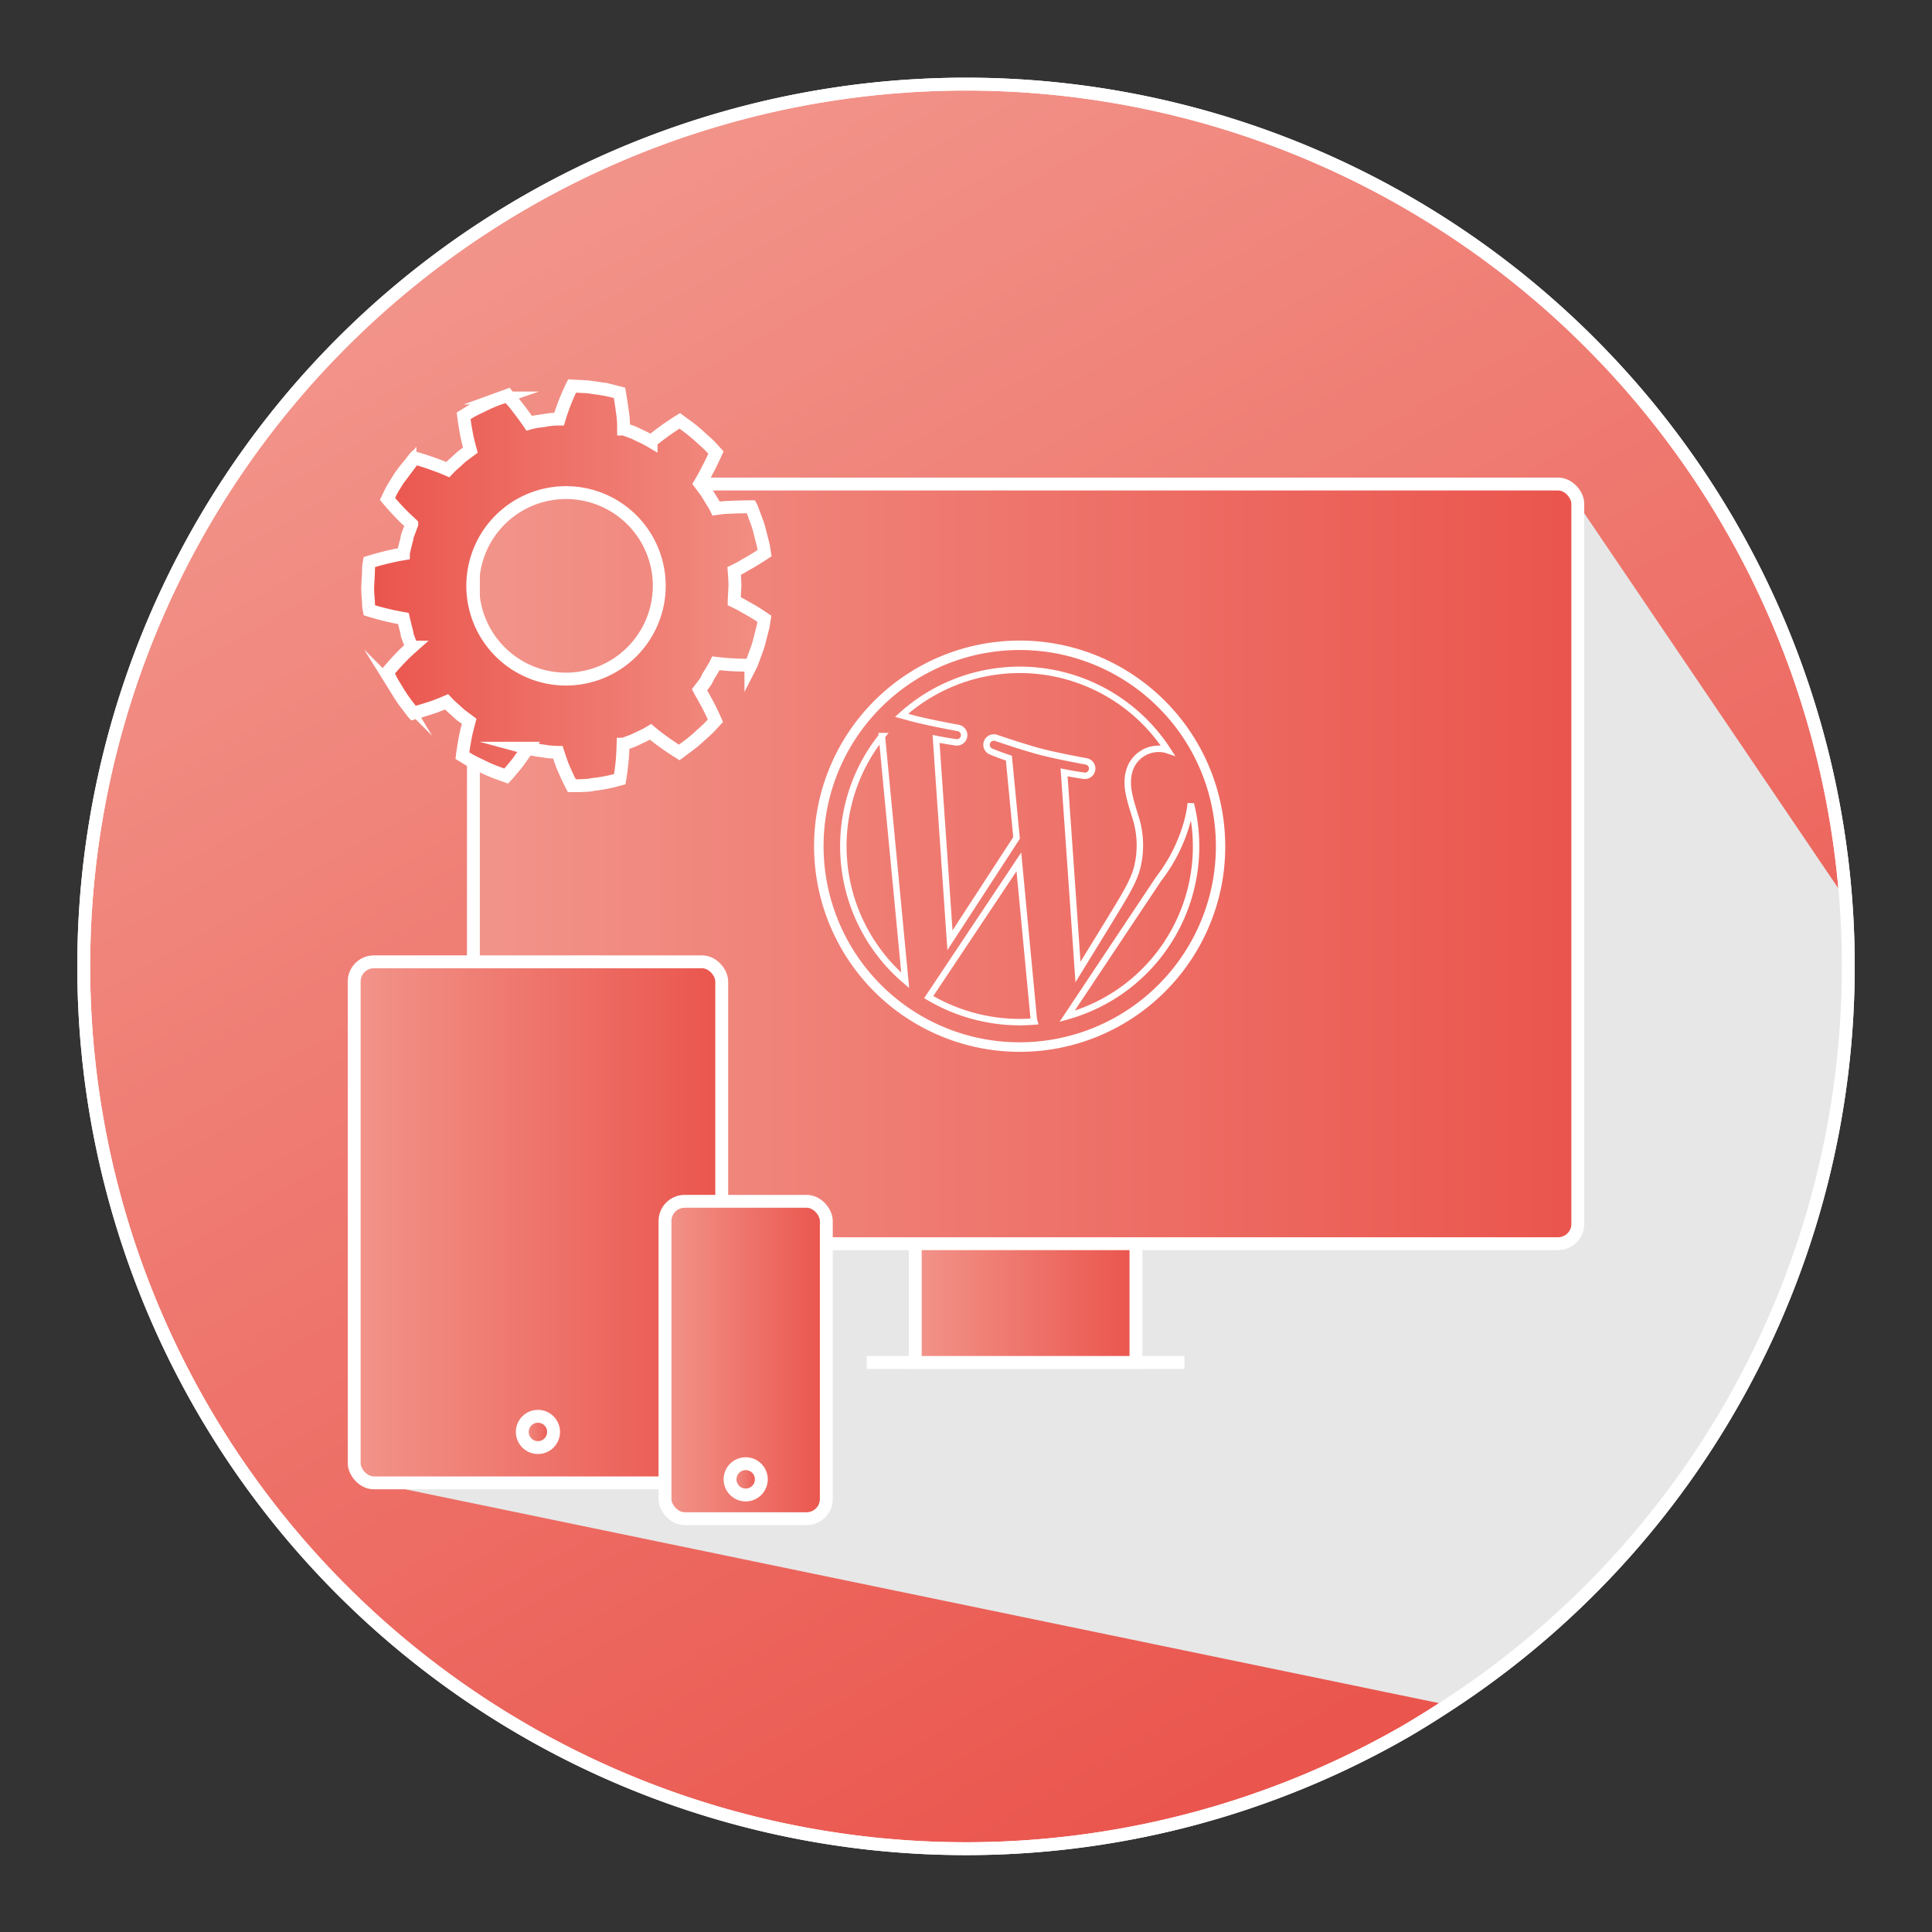
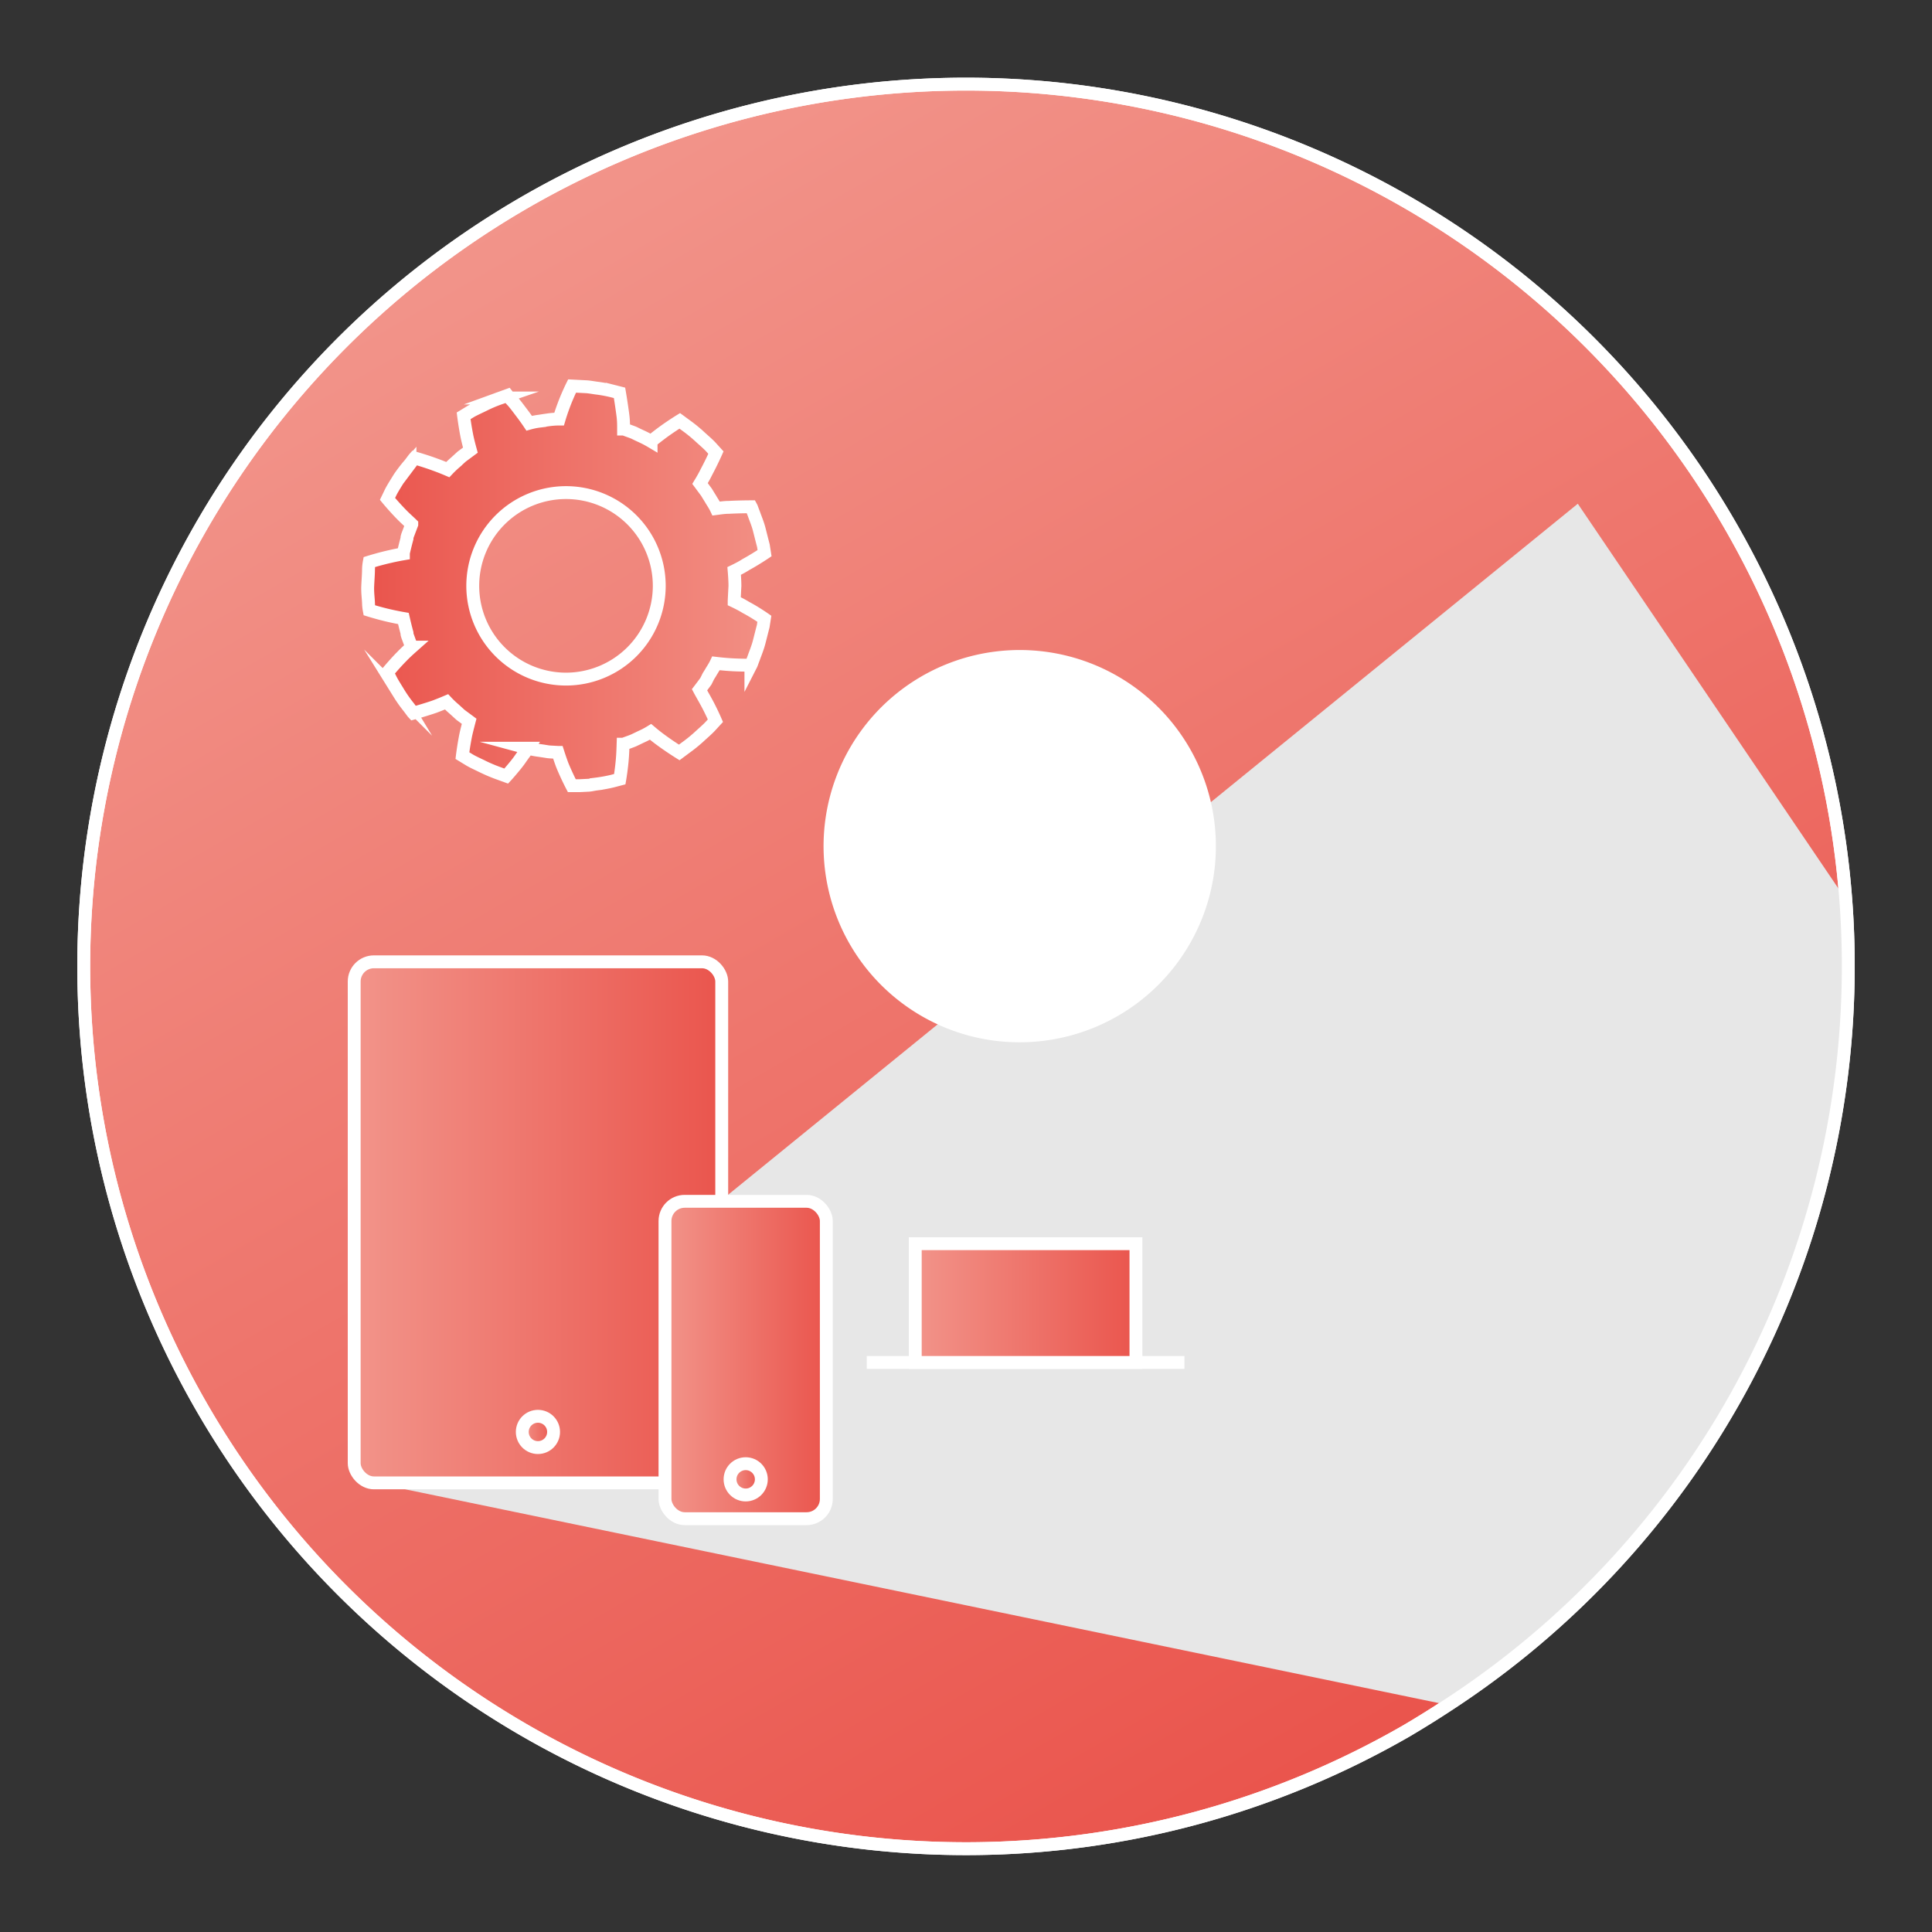
<svg xmlns="http://www.w3.org/2000/svg" xmlns:xlink="http://www.w3.org/1999/xlink" viewBox="0 0 300 300">
  <rect x="0" y="0" width="300" height="300" fill="#333333" stroke="none" />
  <defs>
    <style>.cls-1{isolation:isolate;}.cls-10,.cls-11,.cls-12,.cls-14,.cls-2,.cls-4,.cls-5,.cls-6,.cls-7,.cls-8,.cls-9{stroke:#fff;stroke-miterlimit:10;}.cls-10,.cls-11,.cls-14,.cls-2,.cls-4,.cls-5,.cls-6,.cls-7,.cls-8,.cls-9{stroke-width:2px;}.cls-2{fill:url(#Dégradé_sans_nom_76);}.cls-3{fill:#e7e7e7;mix-blend-mode:multiply;}.cls-4{fill:url(#Dégradé_sans_nom_79);}.cls-5{fill:url(#Dégradé_sans_nom_79-2);}.cls-6{fill:url(#Dégradé_sans_nom_79-3);}.cls-7{fill:url(#Dégradé_sans_nom_79-4);}.cls-8{fill:url(#Dégradé_sans_nom_79-5);}.cls-9{fill:url(#Dégradé_sans_nom_79-6);}.cls-10{fill:url(#Dégradé_sans_nom_79-7);}.cls-11,.cls-12{fill:none;}.cls-13{fill:#fff;}.cls-14{fill:url(#Dégradé_sans_nom_61);}</style>
    <linearGradient id="Dégradé_sans_nom_76" x1="218.51" y1="268.66" x2="81.49" y2="31.34" gradientUnits="userSpaceOnUse">
      <stop offset="0.01" stop-color="#ea554d" />
      <stop offset="1" stop-color="#f2948a" />
    </linearGradient>
    <linearGradient id="Dégradé_sans_nom_79" x1="73.51" y1="134.14" x2="245" y2="134.14" gradientUnits="userSpaceOnUse">
      <stop offset="0" stop-color="#f2948a" />
      <stop offset="1" stop-color="#ea554d" />
    </linearGradient>
    <linearGradient id="Dégradé_sans_nom_79-2" x1="134.59" y1="211.56" x2="183.92" y2="211.56" xlink:href="#Dégradé_sans_nom_79" />
    <linearGradient id="Dégradé_sans_nom_79-3" x1="142.12" y1="202.34" x2="176.39" y2="202.34" xlink:href="#Dégradé_sans_nom_79" />
    <linearGradient id="Dégradé_sans_nom_79-4" x1="55" y1="189.8" x2="112.07" y2="189.8" xlink:href="#Dégradé_sans_nom_79" />
    <linearGradient id="Dégradé_sans_nom_79-5" x1="103.26" y1="211.18" x2="128.31" y2="211.18" xlink:href="#Dégradé_sans_nom_79" />
    <linearGradient id="Dégradé_sans_nom_79-6" x1="81.11" y1="222.35" x2="85.96" y2="222.35" xlink:href="#Dégradé_sans_nom_79" />
    <linearGradient id="Dégradé_sans_nom_79-7" x1="113.36" y1="229.71" x2="118.21" y2="229.71" xlink:href="#Dégradé_sans_nom_79" />
    <linearGradient id="Dégradé_sans_nom_61" x1="57.05" y1="90.98" x2="118.73" y2="90.98" gradientUnits="userSpaceOnUse">
      <stop offset="0.01" stop-color="#ea554d" />
      <stop offset="1" stop-color="#f28f84" />
    </linearGradient>
  </defs>
  <g class="cls-1">
    <g id="Calque_1" data-name="Calque 1">
      <path class="cls-2" d="M287,150a136.92,136.92,0,0,1-62.15,114.75q-3.15,2.07-6.42,4a137,137,0,1,1,68.18-129.06Q287,144.78,287,150Z" />
      <path class="cls-3" d="M287,150a136.92,136.92,0,0,1-62.15,114.75L58.06,230.25,245,78.22l41.61,61.43Q287,144.78,287,150Z" />
-       <rect class="cls-4" x="73.51" y="75.16" width="171.49" height="117.96" rx="3.06" />
      <line class="cls-5" x1="134.59" y1="211.56" x2="183.92" y2="211.56" />
      <rect class="cls-6" x="142.12" y="193.12" width="34.27" height="18.44" />
      <rect class="cls-7" x="55" y="149.35" width="57.07" height="80.91" rx="3.06" />
      <rect class="cls-8" x="103.26" y="186.54" width="25.05" height="49.28" rx="3.06" />
      <circle class="cls-9" cx="83.53" cy="222.35" r="2.43" />
      <circle class="cls-10" cx="115.79" cy="229.71" r="2.43" />
      <path class="cls-11" d="M287,150a136.92,136.92,0,0,1-62.15,114.75q-3.15,2.07-6.42,4a137,137,0,1,1,68.18-129.06Q287,144.78,287,150Z" />
-       <path class="cls-12" d="M131.84,124.49a27.39,27.39,0,0,0,8.72,27.74l-3.62-37.93A27.18,27.18,0,0,0,131.84,124.49Z" />
      <path class="cls-12" d="M176.58,134.71a14.32,14.32,0,0,0-.28-7.87c-.77-2.54-1.55-4.71-1-6.9A4.74,4.74,0,0,1,181,116.4l.33.11A27.38,27.38,0,0,0,140,111.07l1.7.47c2.77.72,7.15,1.51,7.15,1.51a1.13,1.13,0,0,1-.4,2.22s-1.48-.2-3.1-.53L147.51,146l10.34-15.89-1.19-12.39c-1.4-.45-2.71-1-2.71-1a1.13,1.13,0,0,1,.74-2.14s4.29,1.47,6.89,2.15c2.77.72,7.15,1.51,7.15,1.51a1.13,1.13,0,0,1-.4,2.22s-1.48-.2-3.1-.53l2.16,31,5-8.14C174.44,139.39,176,137,176.58,134.71Z" />
      <path class="cls-12" d="M158.21,133.83l-14,21a27.84,27.84,0,0,0,7.21,3,27.48,27.48,0,0,0,9.19.79,2.59,2.59,0,0,1-.09-.42Z" />
-       <path class="cls-12" d="M184.91,124.73a19.29,19.29,0,0,1-.53,2.78,25.79,25.79,0,0,1-4.49,9l-14.19,21.3a27.37,27.37,0,0,0,19.21-33Z" />
-       <path class="cls-13" d="M166.39,100.5a31.93,31.93,0,1,0,22.85,38.94A32,32,0,0,0,166.39,100.5Zm-15.73,60.37a30.46,30.46,0,1,1,37.16-21.8A30.5,30.5,0,0,1,150.66,160.87Z" />
+       <path class="cls-13" d="M166.39,100.5A32,32,0,0,0,166.39,100.5Zm-15.73,60.37a30.46,30.46,0,1,1,37.16-21.8A30.5,30.5,0,0,1,150.66,160.87Z" />
      <path class="cls-14" d="M114,93.35v-.06c.07-1.39.12-2.31.12-2.31s0-.93-.12-2.32v0c.54-.26,1.19-.59,1.83-1,1.46-.8,2.89-1.76,2.89-1.76l-.18-1.16c-.18-.69-.41-1.6-.64-2.51s-.61-1.78-.84-2.45c-.13-.33-.23-.6-.3-.79a1.79,1.79,0,0,0-.13-.3s-1.74,0-3.42.09c-.74,0-1.46.12-2,.19l0,0c-.3-.63-.65-1.1-.84-1.45l-.34-.55-.33-.54-1-1.35,0,0c.31-.51.68-1.14,1-1.8.79-1.47,1.47-3,1.47-3l-.79-.87c-.48-.52-1.2-1.12-1.89-1.76a22.79,22.79,0,0,0-2-1.61l-.94-.69s-1.49.92-2.84,1.93c-.59.44-1.16.89-1.61,1.26l0,0a16.17,16.17,0,0,0-1.49-.78l-.58-.27-.57-.28c-.38-.16-.93-.34-1.58-.59l-.05,0c0-.59,0-1.32-.1-2.07C96.49,62.68,96.2,61,96.2,61l-1.14-.29a21,21,0,0,0-2.54-.46c-.46-.07-.93-.15-1.36-.19L90,60l-1.17-.06s-.75,1.51-1.34,3.13c-.26.7-.49,1.39-.67,2h-.06a12.91,12.91,0,0,0-1.68.13l-.63.09-.63.1a11,11,0,0,0-1.65.33h0c-.33-.49-.75-1.08-1.2-1.67s-1-1.35-1.46-1.84-.71-.81-.71-.81l-1.1.4a20.47,20.47,0,0,0-2.4,1c-.84.42-1.71.79-2.31,1.16l-1,.61s.21,1.7.55,3.33c.16.74.35,1.45.5,2l0,0-1.35,1-.47.43-.47.43a16.37,16.37,0,0,0-1.22,1.16.08.08,0,0,1,0,0c-.54-.23-1.2-.5-1.9-.75-1.58-.59-3.26-1.06-3.26-1.06s-.08.09-.2.25l-.51.68A22.71,22.71,0,0,0,62,74.19c-.49.8-1,1.59-1.32,2.22l-.51,1.06s1.09,1.32,2.26,2.5c.53.54,1.06,1,1.51,1.44a.08.08,0,0,0,0,0L63.34,83a3,3,0,0,0-.14.45l0,.16s-.25.9-.56,2.25V86c-.58.1-1.28.23-2,.4-1.64.36-3.3.88-3.3.88a7,7,0,0,0-.12,1.16c0,.7-.08,1.64-.12,2.58s.09,1.87.12,2.57a7,7,0,0,0,.12,1.17s1.66.52,3.3.88c.72.16,1.42.3,2,.4v0c.31,1.36.56,2.25.56,2.25l0,.17a3.44,3.44,0,0,0,.14.45l.58,1.58a.17.17,0,0,0,0,0c-.45.4-1,.9-1.51,1.43-1.17,1.18-2.26,2.51-2.26,2.51l.51,1.05c.32.63.83,1.42,1.32,2.23a21.2,21.2,0,0,0,1.49,2.1l.51.68a2.09,2.09,0,0,0,.2.25s1.68-.46,3.26-1c.7-.26,1.36-.53,1.9-.76l0,0a14.51,14.51,0,0,0,1.22,1.16l.47.43.47.43,1.35,1,0,0c-.15.58-.34,1.29-.5,2-.34,1.63-.55,3.33-.55,3.33l1,.61c.6.38,1.47.75,2.31,1.17a24.68,24.68,0,0,0,2.4,1l1.1.4s.29-.31.71-.81,1-1.17,1.46-1.84.87-1.19,1.2-1.68l0,0a12.47,12.47,0,0,0,1.65.33l.63.09.63.1c.4.08,1,.08,1.68.13h.06c.18.56.41,1.25.67,1.95C88,120.5,88.79,122,88.79,122L90,122l1.2-.06c.43,0,.9-.13,1.36-.19a23.15,23.15,0,0,0,2.54-.46l1.14-.3s.29-1.67.41-3.35c.06-.75.08-1.48.1-2.08l.05,0c.65-.24,1.2-.43,1.58-.59l.57-.27.58-.28a12.35,12.35,0,0,0,1.49-.78l0,0c.45.38,1,.83,1.61,1.27,1.35,1,2.84,1.93,2.84,1.93l.94-.7a24.48,24.48,0,0,0,2-1.6c.69-.64,1.41-1.25,1.89-1.77l.79-.86s-.68-1.58-1.47-3c-.36-.66-.73-1.29-1-1.8l0,0c.42-.55.76-1,1-1.34L110,105l.34-.54c.19-.36.54-.83.84-1.46l0,0c.58.07,1.3.14,2,.19,1.68.12,3.42.1,3.42.1a2.47,2.47,0,0,0,.13-.3c.07-.19.17-.47.3-.8.23-.67.6-1.53.84-2.45s.46-1.82.64-2.5l.18-1.16s-1.43-1-2.89-1.77C115.2,93.94,114.55,93.61,114,93.35Zm-26.12,12.1A14.48,14.48,0,1,1,102.37,91,14.49,14.49,0,0,1,87.89,105.45Z" />
    </g>
  </g>
</svg>